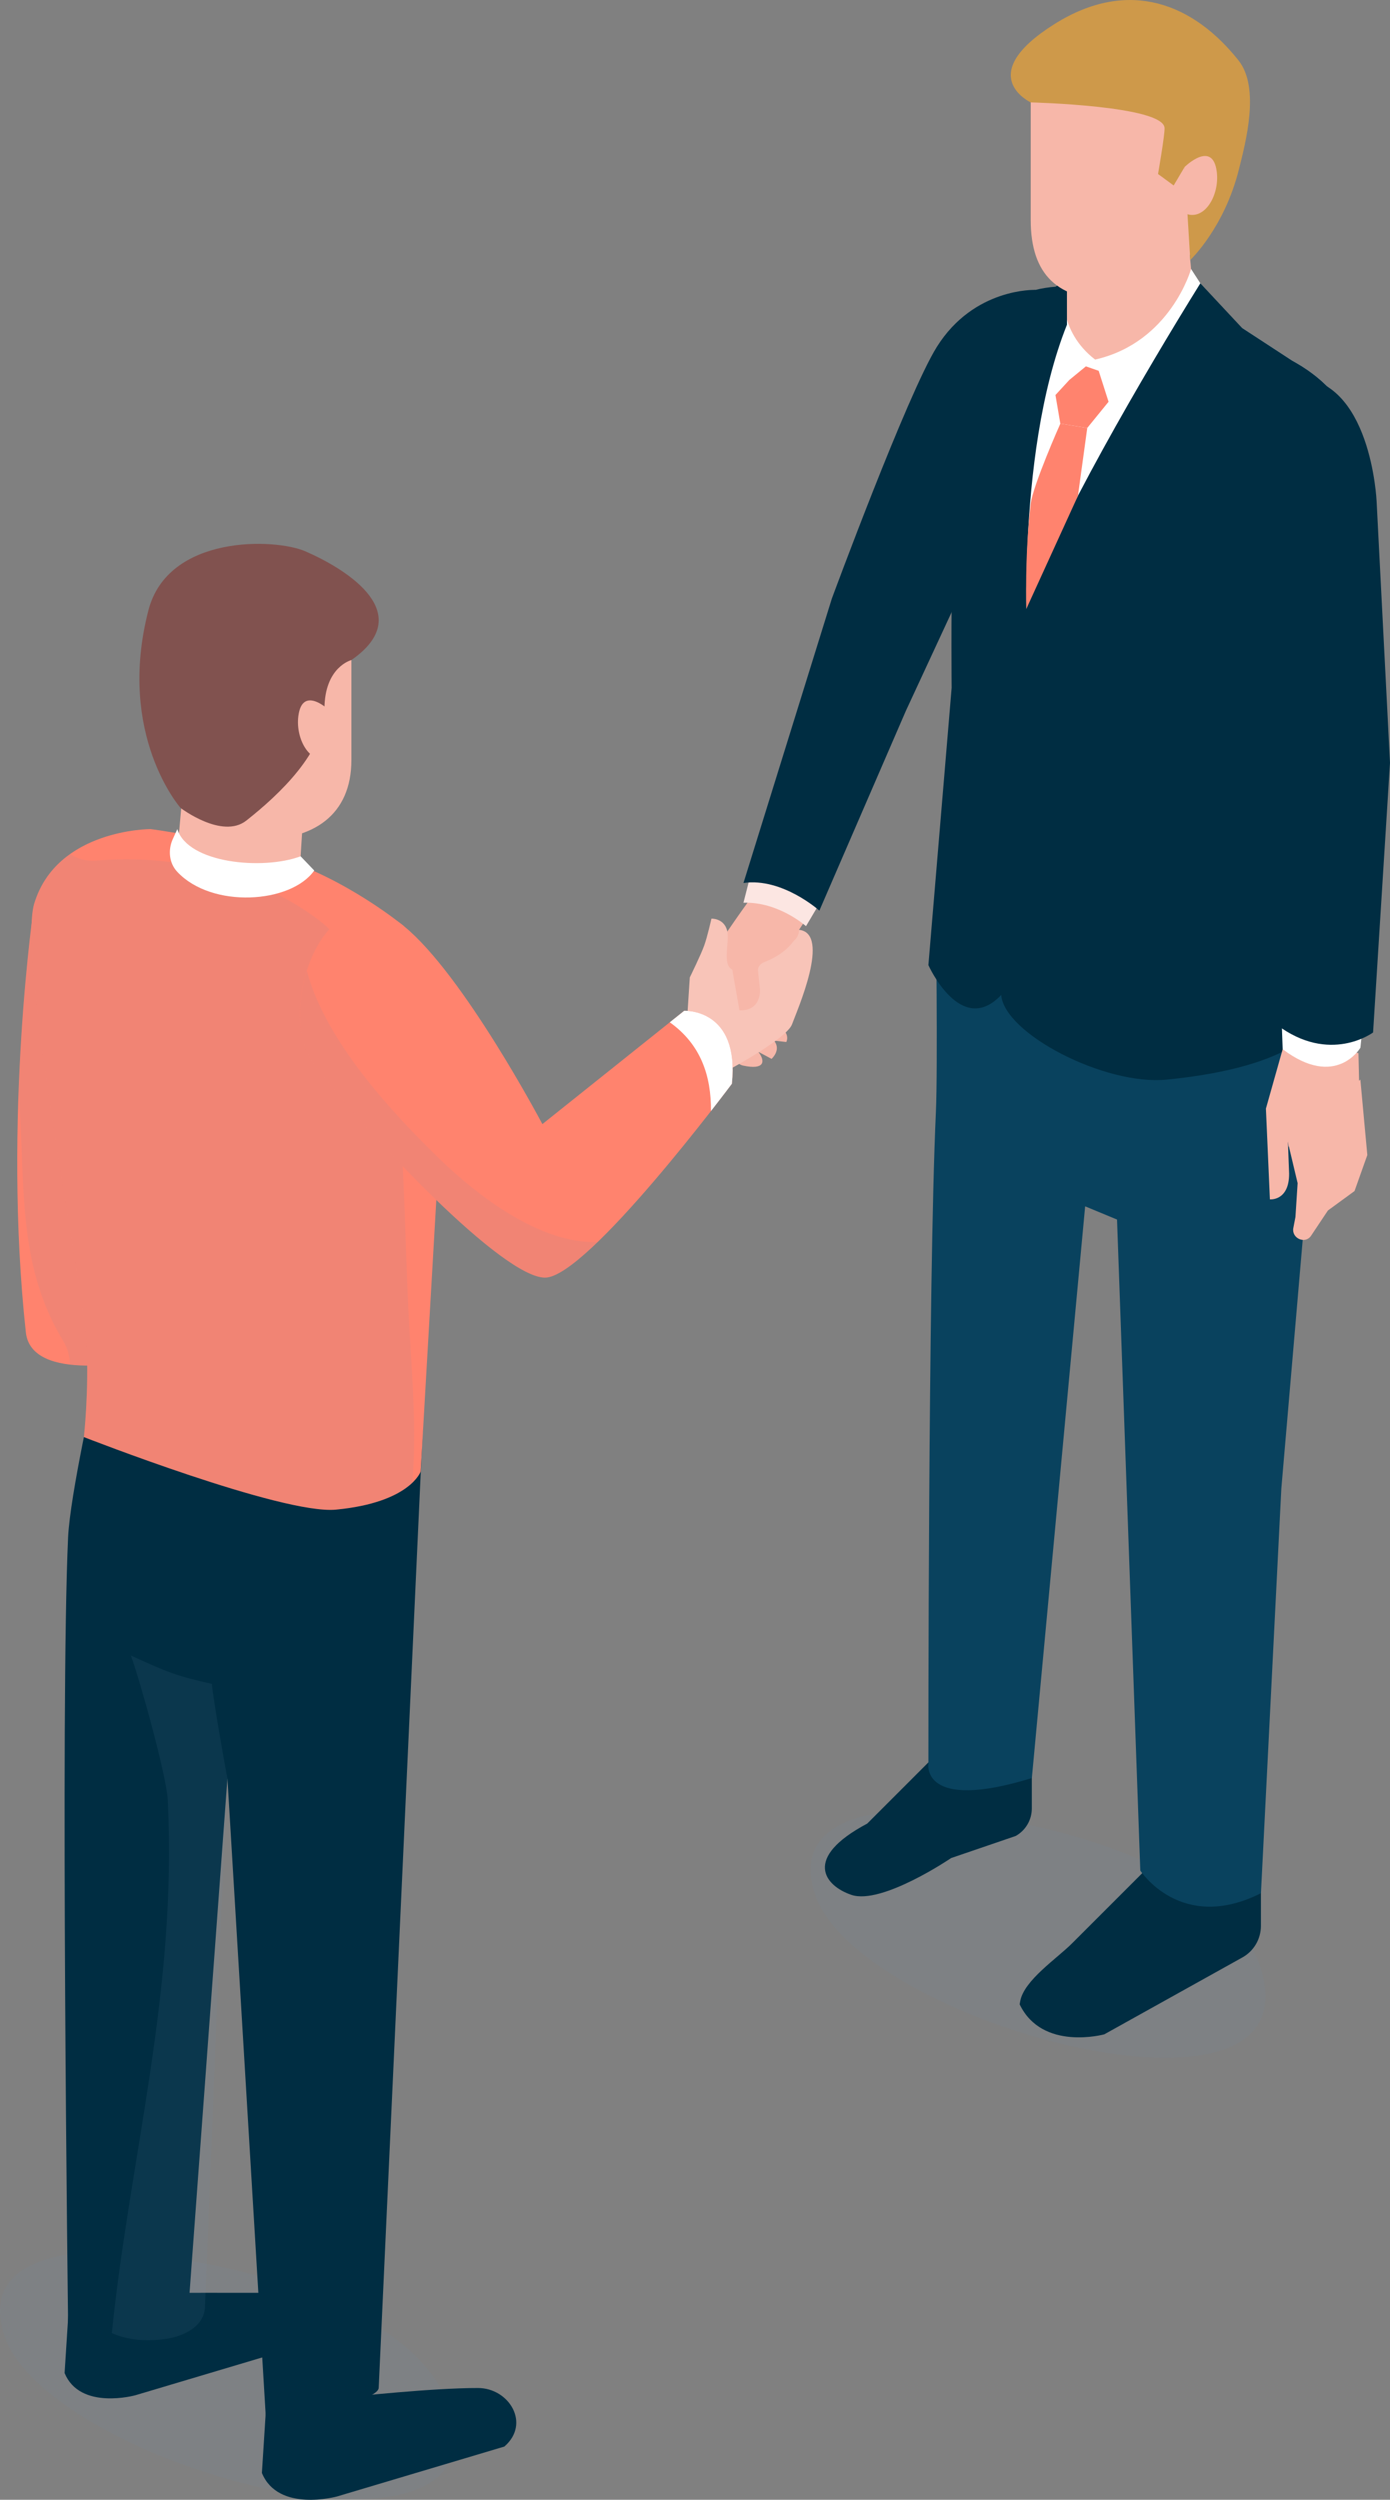
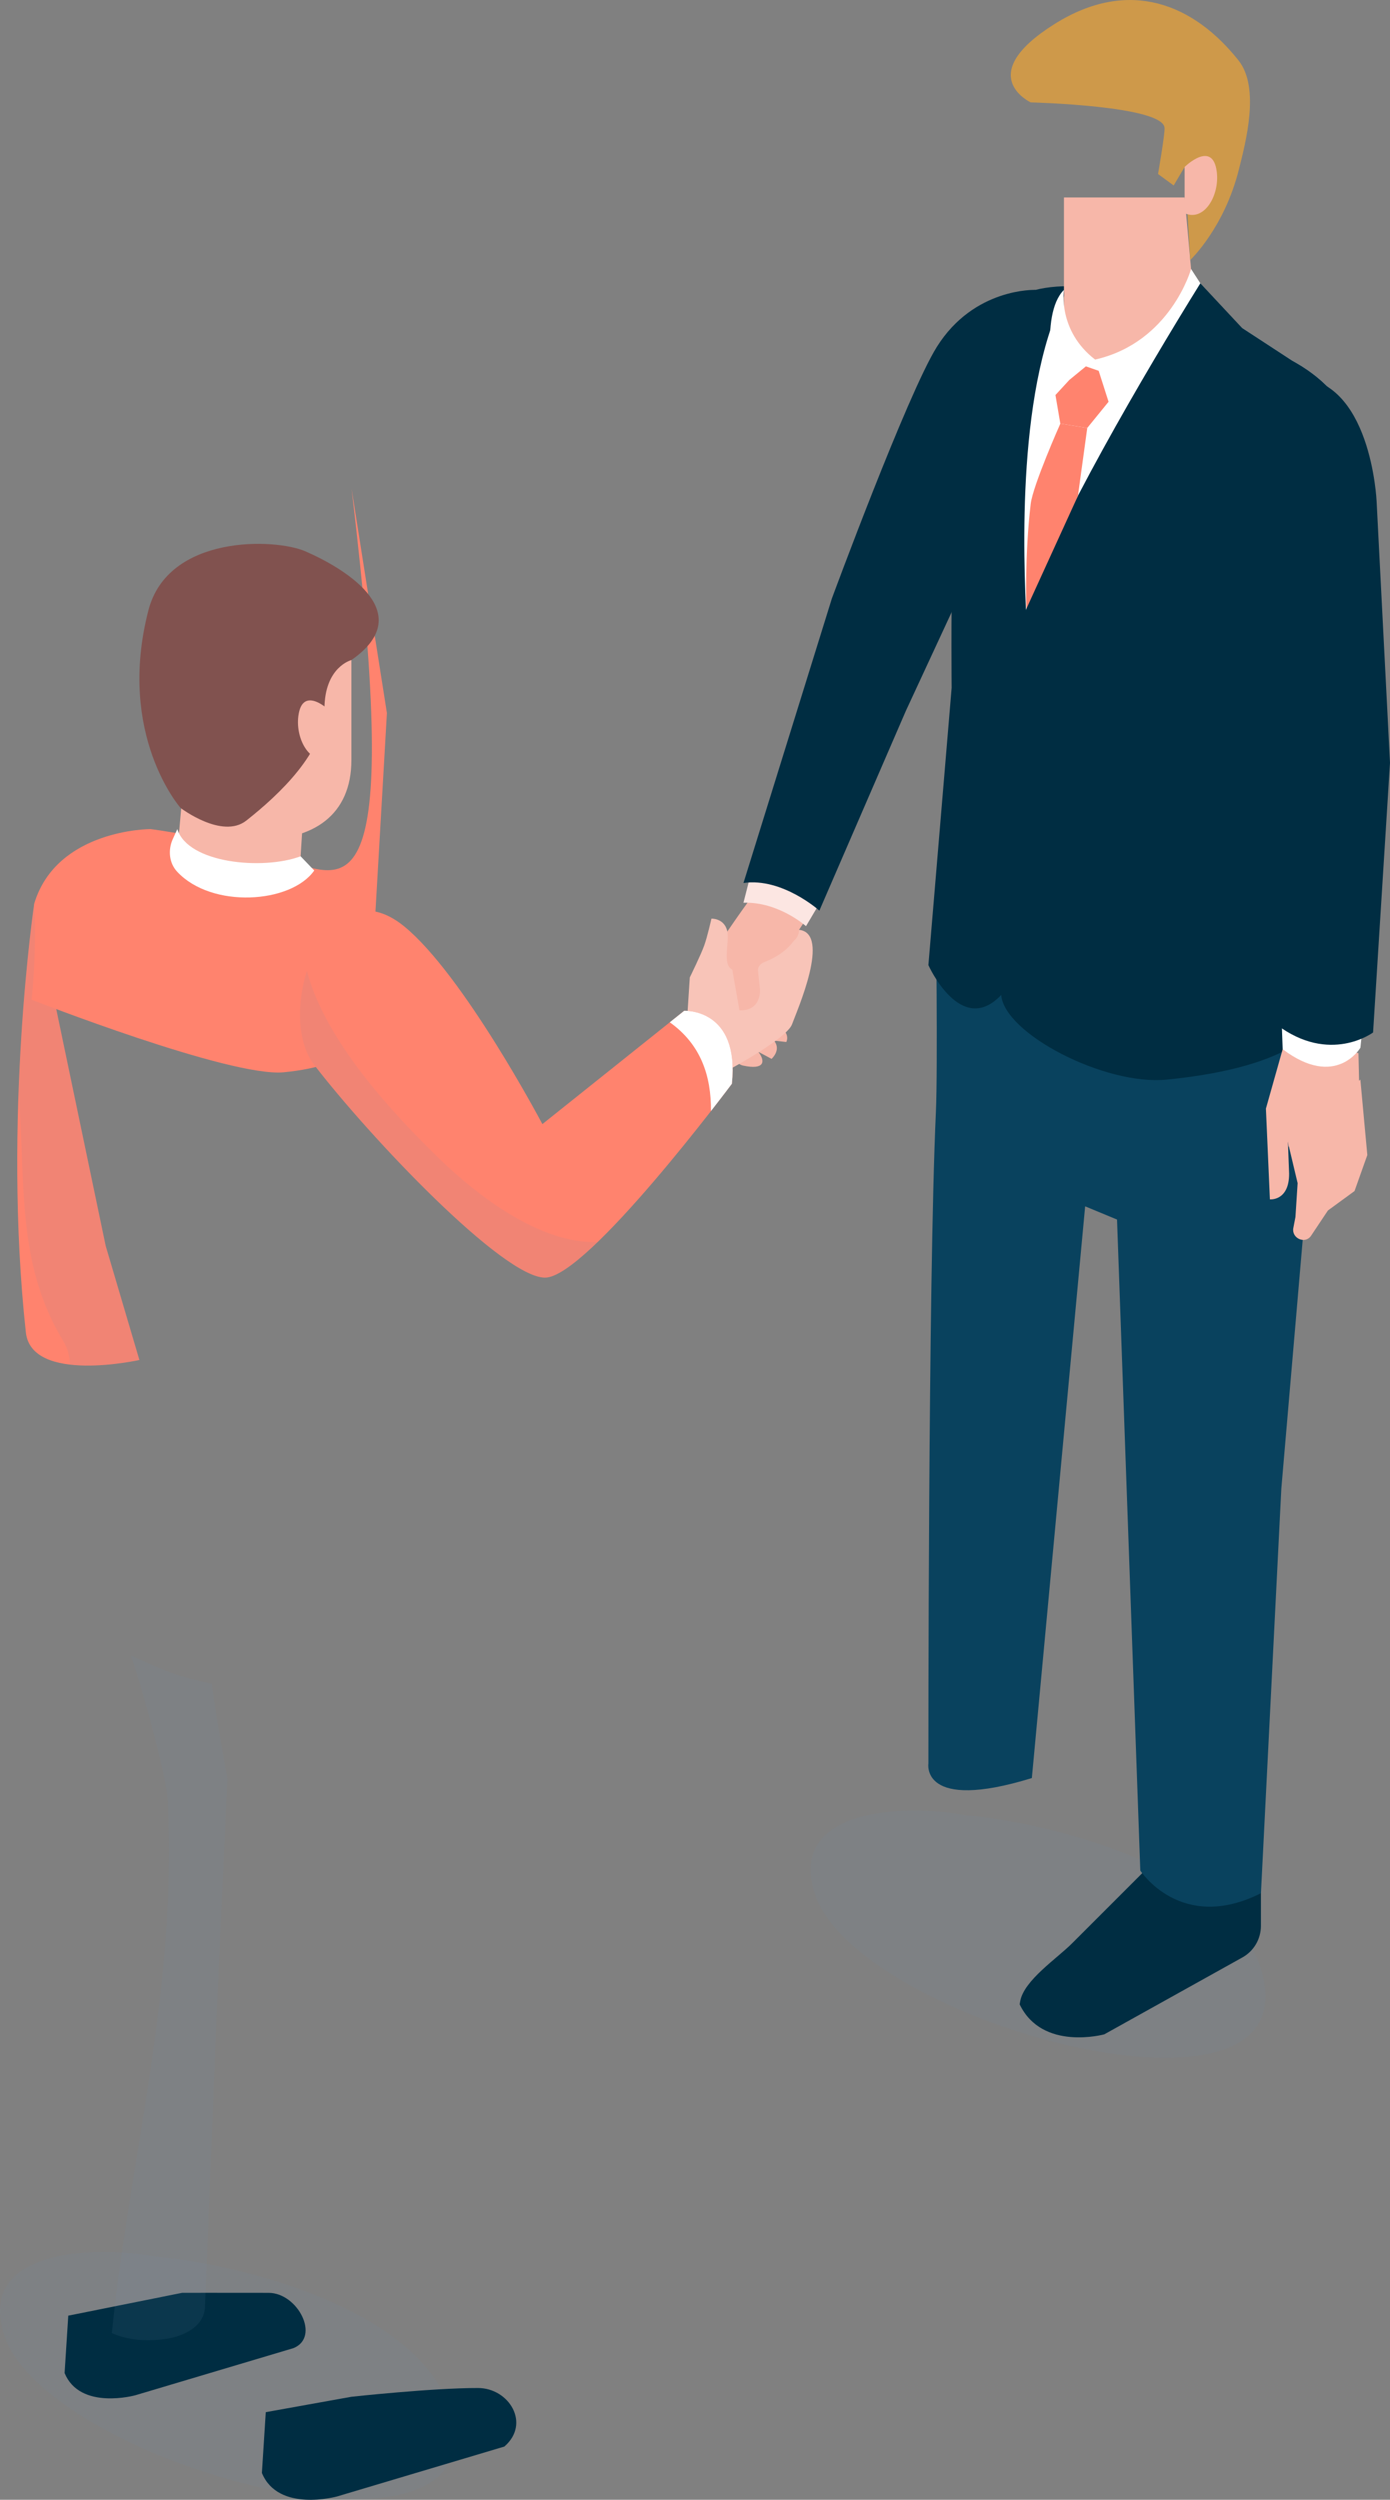
<svg xmlns="http://www.w3.org/2000/svg" xmlns:xlink="http://www.w3.org/1999/xlink" version="1.1" id="レイヤー_1" x="0px" y="0px" width="50.935px" height="91.594px" viewBox="0 0 50.935 91.594" enable-background="new 0 0 50.935 91.594" xml:space="preserve">
  <rect x="0" y="0" width="50.935" height="91.594" fill="#808080" stroke="none" />
  <g>
    <defs>
      <rect id="SVGID_1_" width="50.935" height="91.594" />
    </defs>
    <clipPath id="SVGID_2_">
      <use xlink:href="#SVGID_1_" overflow="visible" />
    </clipPath>
    <g clip-path="url(#SVGID_2_)">
      <defs>
        <rect id="SVGID_3_" width="50.934" height="91.594" />
      </defs>
      <clipPath id="SVGID_4_">
        <use xlink:href="#SVGID_3_" overflow="visible" />
      </clipPath>
      <g opacity="0.1" clip-path="url(#SVGID_4_)">
        <g>
          <defs>
            <rect id="SVGID_5_" x="29.704" y="66.341" width="16.668" height="9.058" />
          </defs>
          <clipPath id="SVGID_6_">
            <use xlink:href="#SVGID_5_" overflow="visible" />
          </clipPath>
          <path clip-path="url(#SVGID_6_)" fill="#6C90B1" d="M35.385,66.511c-2.243-0.421-6.527-0.261-5.533,2.858      c1.473,4.616,17.302,9.008,16.489,3.375C45.746,68.615,38.683,66.797,35.385,66.511" />
        </g>
      </g>
      <g opacity="0.1" clip-path="url(#SVGID_4_)">
        <g>
          <defs>
            <rect id="SVGID_7_" y="82.512" width="16.667" height="9.058" />
          </defs>
          <clipPath id="SVGID_8_">
            <use xlink:href="#SVGID_7_" overflow="visible" />
          </clipPath>
          <path clip-path="url(#SVGID_8_)" fill="#6C90B1" d="M5.681,82.682c-2.243-0.421-6.528-0.261-5.534,2.857      c1.473,4.616,17.302,9.009,16.49,3.375C16.042,84.785,8.979,82.968,5.681,82.682" />
        </g>
      </g>
      <path clip-path="url(#SVGID_4_)" fill="#F7B7A9" d="M27.684,31.955l-0.294,1.123c0,0-1.373,1.898-1.427,2.212    c-0.054,0.314,0.468,3.579,1.259,3.752c0.791,0.173,0.84-0.148,0.564-0.505l0.487,0.261c0,0,0.354-0.314,0.107-0.646l-0.428-0.071    l0.861,0.099c0,0,0.152-0.273-0.198-0.529l-0.072-1.973l0.343-0.648c0,0,0.441-0.676,0.393-0.96l0.769-1.163    C30.048,32.907,29.896,31.331,27.684,31.955" />
      <path clip-path="url(#SVGID_4_)" fill="#FCE6E2" d="M27.462,32.218l-0.219,0.859c1.285-0.045,2.292,0.859,2.292,0.859l0.529-0.892    C28.986,31.728,27.462,32.218,27.462,32.218" />
      <path clip-path="url(#SVGID_4_)" fill="#002D42" d="M17.518,87.498c-1.665-0.003-4.641,0.321-4.641,0.321l-3.138,0.564    l-0.142,2.228c0.601,1.463,2.754,0.861,2.754,0.861l6.131-1.829C19.456,88.801,18.654,87.5,17.518,87.498" />
      <path clip-path="url(#SVGID_4_)" fill="#002D42" d="M37.339,16.71c-1.286-0.078,0.602-6.088,0.602-6.088s-2.252-0.089-3.615,2.094    c-1.085,1.739-3.845,9.22-3.845,9.22l-3.237,10.417c1.422-0.206,2.781,1.013,2.781,1.013l3.167-7.314l2.387-5.147l2.894-4.252    C38.103,16.708,37.724,16.734,37.339,16.71" />
      <path clip-path="url(#SVGID_4_)" fill="#002D42" d="M39.292,71.198c-0.549,0.556-1.768,1.357-1.907,2.126l-0.021,0.115    c0.825,1.728,3.102,1.1,3.102,1.1l5.063-2.819c0.418-0.233,0.676-0.676,0.676-1.154v-1.659l-4.018-0.604L39.292,71.198z" />
-       <path clip-path="url(#SVGID_4_)" fill="#002D42" d="M31.779,66.817c-2.383,1.264-1.557,2.283-0.578,2.613    c1.114,0.374,3.653-1.35,3.653-1.35l2.366-0.809c0.363-0.204,0.59-0.589,0.59-1.007v-1.447l-3.506-0.526L31.779,66.817z" />
      <path clip-path="url(#SVGID_4_)" fill="#09425E" d="M37.383,33.88c-1.242-0.611-1.787,0.147-3.088-0.599c0,0,0.072,5.886,0,7.463    c-0.287,6.259-0.275,23.873-0.275,23.873s-0.291,1.788,3.791,0.532l1.953-20.948l1.168,0.484l0.853,23.852    c0,0,1.485,2.309,4.421,0.831l0.747-14.826l1.709-19.885C48.58,34.658,40.725,35.523,37.383,33.88" />
      <path clip-path="url(#SVGID_4_)" fill="#FFFFFF" d="M47.352,13.214l-3.59-2.345l-2.226-0.389h-1.902    c-0.084,0.267-0.252,0.518-0.531,0.716c-0.919,0.653-1.962,1.039-3.029,1.379c-0.762,3.988-0.508,7.798-0.375,11.898    c0.105,3.266-0.036,6.52-0.489,9.744c0.936,0.713,2.733,1.645,6.022,2.088c5.985,0.807,6.303-1.908,6.303-1.908l2.309-16.866    C49.945,15.577,49.068,14.151,47.352,13.214" />
      <path clip-path="url(#SVGID_4_)" fill="#002D42" d="M35.355,13.823c-0.582,1.826-0.483,11.378-0.483,11.378L34.02,35.363    c0,0,1.189,2.656,2.668,1.093c0.785-0.83,1.079-3.113,1.886-3.511c-0.038-3.027-0.042-6.054-0.026-9.08    c0.014-2.266-0.822,1.139-0.934-1.123c-0.108-2.252-0.392-8.79,1.569-12.255C36.576,10.477,35.955,11.942,35.355,13.823" />
      <path clip-path="url(#SVGID_4_)" fill="#002D42" d="M47.352,13.214l-3.082-2.013c-0.664,1.064-1.334,2.125-2.027,3.171    c-0.57,0.861-4.376,7.774-4.376,7.774s-0.001-0.07-0.003-0.197c-0.017,0.037-0.034,0.072-0.053,0.108    c-0.257,4.343-0.519,10.094-1.123,14.398c0.111,1.42,3.799,3.327,6.062,3.103c4.864-0.479,5.472-2.018,5.472-2.018l1.622-20.009    C49.945,15.577,49.068,14.151,47.352,13.214" />
      <path clip-path="url(#SVGID_4_)" fill="#F7B7A9" d="M47.148,37.831L47.217,42l0.002,0.011c0.32-0.056,0.643-0.086,0.966-0.062    c0.131,0.001,0.262-0.006,0.392-0.017c0.557-0.113,0.711-0.164,1.274-0.227l-0.072-3.114L47.148,37.831z" />
      <path clip-path="url(#SVGID_4_)" fill="#F7B7A9" d="M47.257,37.54l-0.869,3.08l0.146,3.326c0,0,0.706,0.068,0.704-0.939    l-0.043-1.15l0.675-0.487L47.257,37.54z" />
      <path clip-path="url(#SVGID_4_)" fill="#FFFFFF" d="M49.711,37.288c-0.887,0.364-1.985,0.294-2.759-0.253l0.05,1.408    c1.955,1.478,2.849-0.054,2.849-0.054l0.117-1.132l-0.004,0.001C49.879,37.27,49.796,37.278,49.711,37.288" />
      <path clip-path="url(#SVGID_4_)" fill="#002D42" d="M47.428,13.823c-2.156-0.003-1.914,5.462-1.914,5.462l0.874,8.292l0.387,9.963    c1.954,1.479,3.54,0.29,3.54,0.29l0.62-9.88l-0.491-9.586C50.443,18.364,50.25,13.827,47.428,13.823" />
      <path clip-path="url(#SVGID_4_)" fill="#F7B7A9" d="M38.987,7.235v3.905c0,1.319,1.067,2.388,2.387,2.388    c1.318,0,2.387-1.069,2.387-2.388l-0.352-3.905H38.987z" />
      <path clip-path="url(#SVGID_4_)" fill="#F7B7A9" d="M47.194,41.857l0.356,1.494l-0.08,1.243l-0.077,0.399    c-0.074,0.38,0.436,0.608,0.65,0.285c0.062-0.094,0.617-0.925,0.617-0.925l0.975-0.712l0.469-1.319l-0.255-2.764L47.194,41.857z" />
      <path clip-path="url(#SVGID_4_)" fill="#FFFFFF" d="M40.129,13.175l0.589,1.849c0,0,2.728-0.449,3.976-3.546l-1.048-1.622    C43.646,9.856,42.895,12.549,40.129,13.175" />
      <path clip-path="url(#SVGID_4_)" fill="#FFFFFF" d="M38.987,10.622c-0.935,0.932-0.312,3.853-0.312,3.853    c0.291-0.485,1.453-1.3,1.453-1.3C38.749,12.109,38.987,10.622,38.987,10.622" />
      <path clip-path="url(#SVGID_4_)" fill="#002D42" d="M45.505,12.008l-1.52-1.627c-2.022,3.253-5.37,8.962-6.417,12.04    c-0.179,0.528,0.102,1.83,0.102,1.83c0.554-1.509,1.467-2.375,2.952-4.076c1.853-2.12,4.161-3.896,4.161-3.896l-1.021-0.437h0.84    L45.505,12.008z" />
-       <path clip-path="url(#SVGID_4_)" fill="#002D42" d="M36.833,13.528l0.68,0.295h-0.912c0,0-0.031,8.197,1.07,10.428    c0,0-0.521-7.478,1.426-12.352v-1.713C39.097,10.186,37.184,11.456,36.833,13.528" />
-       <path clip-path="url(#SVGID_4_)" fill="#F7B7A9" d="M37.77,8.062c0,2.035,1.021,2.921,2.949,2.921c0,0,3.572-1.11,3.572-3.108    l0.402-3.7L37.77,2.94V8.062z" />
      <path clip-path="url(#SVGID_4_)" fill="#CE994A" d="M38.641,0.881c-2.995,1.881-0.871,2.871-0.871,2.871s4.863,0.117,4.904,0.938    c0.013,0.24-0.239,1.686-0.239,1.686l0.573,0.42l0.401-0.678l0.207,3.409c0,0,1.249-1.176,1.784-3.327    c0.237-0.95,0.784-2.977-0.013-3.982C43.754,0.157,41.385-0.843,38.641,0.881" />
      <path clip-path="url(#SVGID_4_)" fill="#F7B7A9" d="M43.409,6.118v1.693c0.708,0.325,1.289-0.64,1.178-1.517    C44.438,5.105,43.409,6.118,43.409,6.118" />
      <polygon clip-path="url(#SVGID_4_)" fill="#FF836E" points="39.791,13.424 39.184,13.922 38.676,14.474 38.854,15.52     39.84,15.682 40.622,14.721 40.26,13.587   " />
      <path clip-path="url(#SVGID_4_)" fill="#FF836E" d="M37.769,18.464c-0.225,1.885-0.159,3.843-0.159,3.843l1.89-4.139l0.341-2.485    l-0.985-0.162C38.854,15.521,37.847,17.79,37.769,18.464" />
      <path clip-path="url(#SVGID_4_)" fill="#F8C4B8" d="M29.279,34.069c0,0,0.009,0.296-0.236,0.428    c-0.603,0.325-1.772,1.086-2.06,1.067c-0.607-0.039-0.22-1.026-0.34-1.475c-0.122-0.45-0.573-0.43-0.573-0.43    s-0.143,0.643-0.265,0.986c-0.123,0.343-0.528,1.168-0.528,1.168l-0.108,1.663l-0.985,1.005l1.978,1.699l0.67-1.053    c0,0,2.009-1.091,2.192-1.598C29.208,37.021,30.461,34.197,29.279,34.069" />
      <path clip-path="url(#SVGID_4_)" fill="#FF836E" d="M1.254,33.109c0,0-1.164,7.821-0.307,15.708    c0.206,1.894,4.161,1.014,4.161,1.014l-1.236-4.184L1.254,33.109z" />
      <g opacity="0.1" clip-path="url(#SVGID_4_)">
        <g>
          <defs>
            <rect id="SVGID_9_" x="0.684" y="33.109" width="4.425" height="16.921" />
          </defs>
          <clipPath id="SVGID_10_">
            <use xlink:href="#SVGID_9_" overflow="visible" />
          </clipPath>
          <path clip-path="url(#SVGID_10_)" fill="#6C90B1" d="M1.254,33.109c0,0-0.422,2.841-0.57,6.824      c0.015,0.271,0.03,0.542,0.046,0.813c0.174,2.993-0.021,5.736,1.583,8.381c0.181,0.299,0.248,0.591,0.242,0.867      c1.173,0.14,2.553-0.164,2.553-0.164l-1.236-4.184L1.254,33.109z" />
        </g>
      </g>
      <path clip-path="url(#SVGID_4_)" fill="#002D42" d="M9.843,84.011c-1.571-0.003-3.168-0.001-3.168-0.001l-4.173,0.837L2.367,86.95    c0.568,1.381,2.599,0.812,2.599,0.812l5.787-1.725C11.747,85.635,10.915,84.013,9.843,84.011" />
-       <path clip-path="url(#SVGID_4_)" fill="#002D42" d="M3.501,50.646c0,0-0.934,4.112-1.006,5.689c-0.288,6.258,0,28.724,0,28.724    s0.68,1.282,3.703,0.683c0.727-0.145,0.651-0.205,0.69-0.945L8.334,65.16l1.423,23.675c0,0,4.093-0.782,4.12-1.342l1.633-35.55    C14.662,52.976,4.801,51.392,3.501,50.646" />
-       <path clip-path="url(#SVGID_4_)" fill="#FF836E" d="M10.176,31.412c-2.522-0.776-4.665-1.034-4.665-1.034s-3.433,0-4.257,2.731    c-0.619,2.049,1.817,14.183,1.915,16.025c0.097,1.843-0.096,3.521-0.096,3.521s7.268,2.847,9.237,2.659    c2.716-0.259,3.104-1.394,3.104-1.394l0.679-11.768l-1.294-8.219C14.799,33.933,12.698,32.188,10.176,31.412" />
+       <path clip-path="url(#SVGID_4_)" fill="#FF836E" d="M10.176,31.412c-2.522-0.776-4.665-1.034-4.665-1.034s-3.433,0-4.257,2.731    c0.097,1.843-0.096,3.521-0.096,3.521s7.268,2.847,9.237,2.659    c2.716-0.259,3.104-1.394,3.104-1.394l0.679-11.768l-1.294-8.219C14.799,33.933,12.698,32.188,10.176,31.412" />
      <g opacity="0.1" clip-path="url(#SVGID_4_)">
        <g>
          <defs>
            <rect id="SVGID_11_" x="1.153" y="31.291" width="14.021" height="24.032" />
          </defs>
          <clipPath id="SVGID_12_">
            <use xlink:href="#SVGID_11_" overflow="visible" />
          </clipPath>
-           <path clip-path="url(#SVGID_12_)" fill="#6C90B1" d="M14.658,41.152c-0.213-2.766-0.751-5.843-3.152-7.569      c-2.256-1.621-5.204-2.285-7.94-2.052c-0.411,0.036-0.74-0.062-0.991-0.24c-0.569,0.402-1.068,0.981-1.321,1.818      c-0.619,2.049,1.818,14.183,1.915,16.025c0.098,1.843-0.095,3.521-0.095,3.521s7.267,2.847,9.237,2.659      c1.639-0.157,2.427-0.631,2.797-0.982c0.151-1.79,0.017-3.627-0.091-5.387C14.858,46.35,14.856,43.743,14.658,41.152" />
        </g>
      </g>
      <path clip-path="url(#SVGID_4_)" fill="#FF836E" d="M25.072,37.036l-5.197,4.152c0,0-2.892-5.481-5.075-7.254    c-2.868-2.327-4.785,3.136-3.286,5.085c2.032,2.64,6.906,7.794,8.458,7.794c1.552,0,6.846-7.103,6.846-7.103    C27.109,36.936,25.072,37.036,25.072,37.036" />
      <g opacity="0.1" clip-path="url(#SVGID_4_)">
        <g>
          <defs>
            <rect id="SVGID_13_" x="10.993" y="35.577" width="10.908" height="11.235" />
          </defs>
          <clipPath id="SVGID_14_">
            <use xlink:href="#SVGID_13_" overflow="visible" />
          </clipPath>
          <path clip-path="url(#SVGID_14_)" fill="#6C90B1" d="M11.245,35.577c-0.383,1.213-0.355,2.63,0.27,3.442      c2.032,2.64,6.906,7.794,8.458,7.794c0.424,0,1.129-0.533,1.928-1.305c-2.099,0.082-4.402-1.691-5.819-3.069      C14.426,40.829,11.93,38.172,11.245,35.577" />
        </g>
      </g>
      <path clip-path="url(#SVGID_4_)" fill="#FFFFFF" d="M25.072,37.036l-0.528,0.422c1.148,0.818,1.517,1.975,1.509,3.251    c0.47-0.603,0.766-0.999,0.766-0.999C27.109,36.936,25.072,37.036,25.072,37.036" />
      <path clip-path="url(#SVGID_4_)" fill="#F7B7A9" d="M6.498,31.201c0,1.319,4.498,1.81,4.498,0.491l0.277-4.396H6.85L6.498,31.201z    " />
      <path clip-path="url(#SVGID_4_)" fill="#FFFFFF" d="M6.498,30.378l-0.169,0.373c-0.178,0.394-0.133,0.871,0.162,1.188    c1.266,1.362,4.171,1.17,5.024-0.043l-0.499-0.521C9.627,31.894,6.878,31.632,6.498,30.378" />
      <path clip-path="url(#SVGID_4_)" fill="#F7B7A9" d="M5.968,27.657c0,1.999,3.572,3.108,3.572,3.108    c1.929,0,3.337-0.887,3.337-2.922v-5.122l-7.311,1.235L5.968,27.657z" />
      <path clip-path="url(#SVGID_4_)" fill="#81524F" d="M11.196,20.203c-1.117-0.488-5.04-0.621-5.758,2.161    c-1.178,4.564,1.178,7.239,1.178,7.239s1.523,1.162,2.411,0.463c1.221-0.962,2.862-2.521,2.862-4.079    c0-1.557,0.988-1.802,0.988-1.802C15.287,22.506,12.784,20.897,11.196,20.203" />
      <path clip-path="url(#SVGID_4_)" fill="#F7B7A9" d="M10.932,26.242c-0.11,0.877,0.47,1.842,1.179,1.517v-1.693    C12.111,26.065,11.082,25.052,10.932,26.242" />
      <path clip-path="url(#SVGID_4_)" fill="#F7B7A9" d="M26.887,35.838l0.211,1.182c0.824,0.024,0.751-0.776,0.751-0.776l-0.075-0.699    c0.005-0.137,0.103-0.241,0.23-0.291c1.146-0.449,1.275-1.183,1.275-1.183s-1.837,0.285-2.433,0.767    C26.702,34.954,26.886,35.78,26.887,35.838" />
      <g opacity="0.1" clip-path="url(#SVGID_4_)">
        <g>
          <defs>
            <rect id="SVGID_15_" x="4.097" y="60.659" width="4.237" height="25.089" />
          </defs>
          <clipPath id="SVGID_16_">
            <use xlink:href="#SVGID_15_" overflow="visible" />
          </clipPath>
          <path clip-path="url(#SVGID_16_)" fill="#6C90B1" d="M4.795,60.659c0.359,0.981,1.309,4.425,1.352,5.29      C6.498,73.003,4.761,79,4.097,85.487c0.427,0.188,1.09,0.349,2.016,0.206c0.663-0.103,1.361-0.471,1.397-1.142l0.438-10.96      l0.386-8.432c-0.092-0.45-0.539-2.999-0.569-3.461C6.44,61.404,6.13,61.266,4.795,60.659" />
        </g>
      </g>
    </g>
  </g>
</svg>